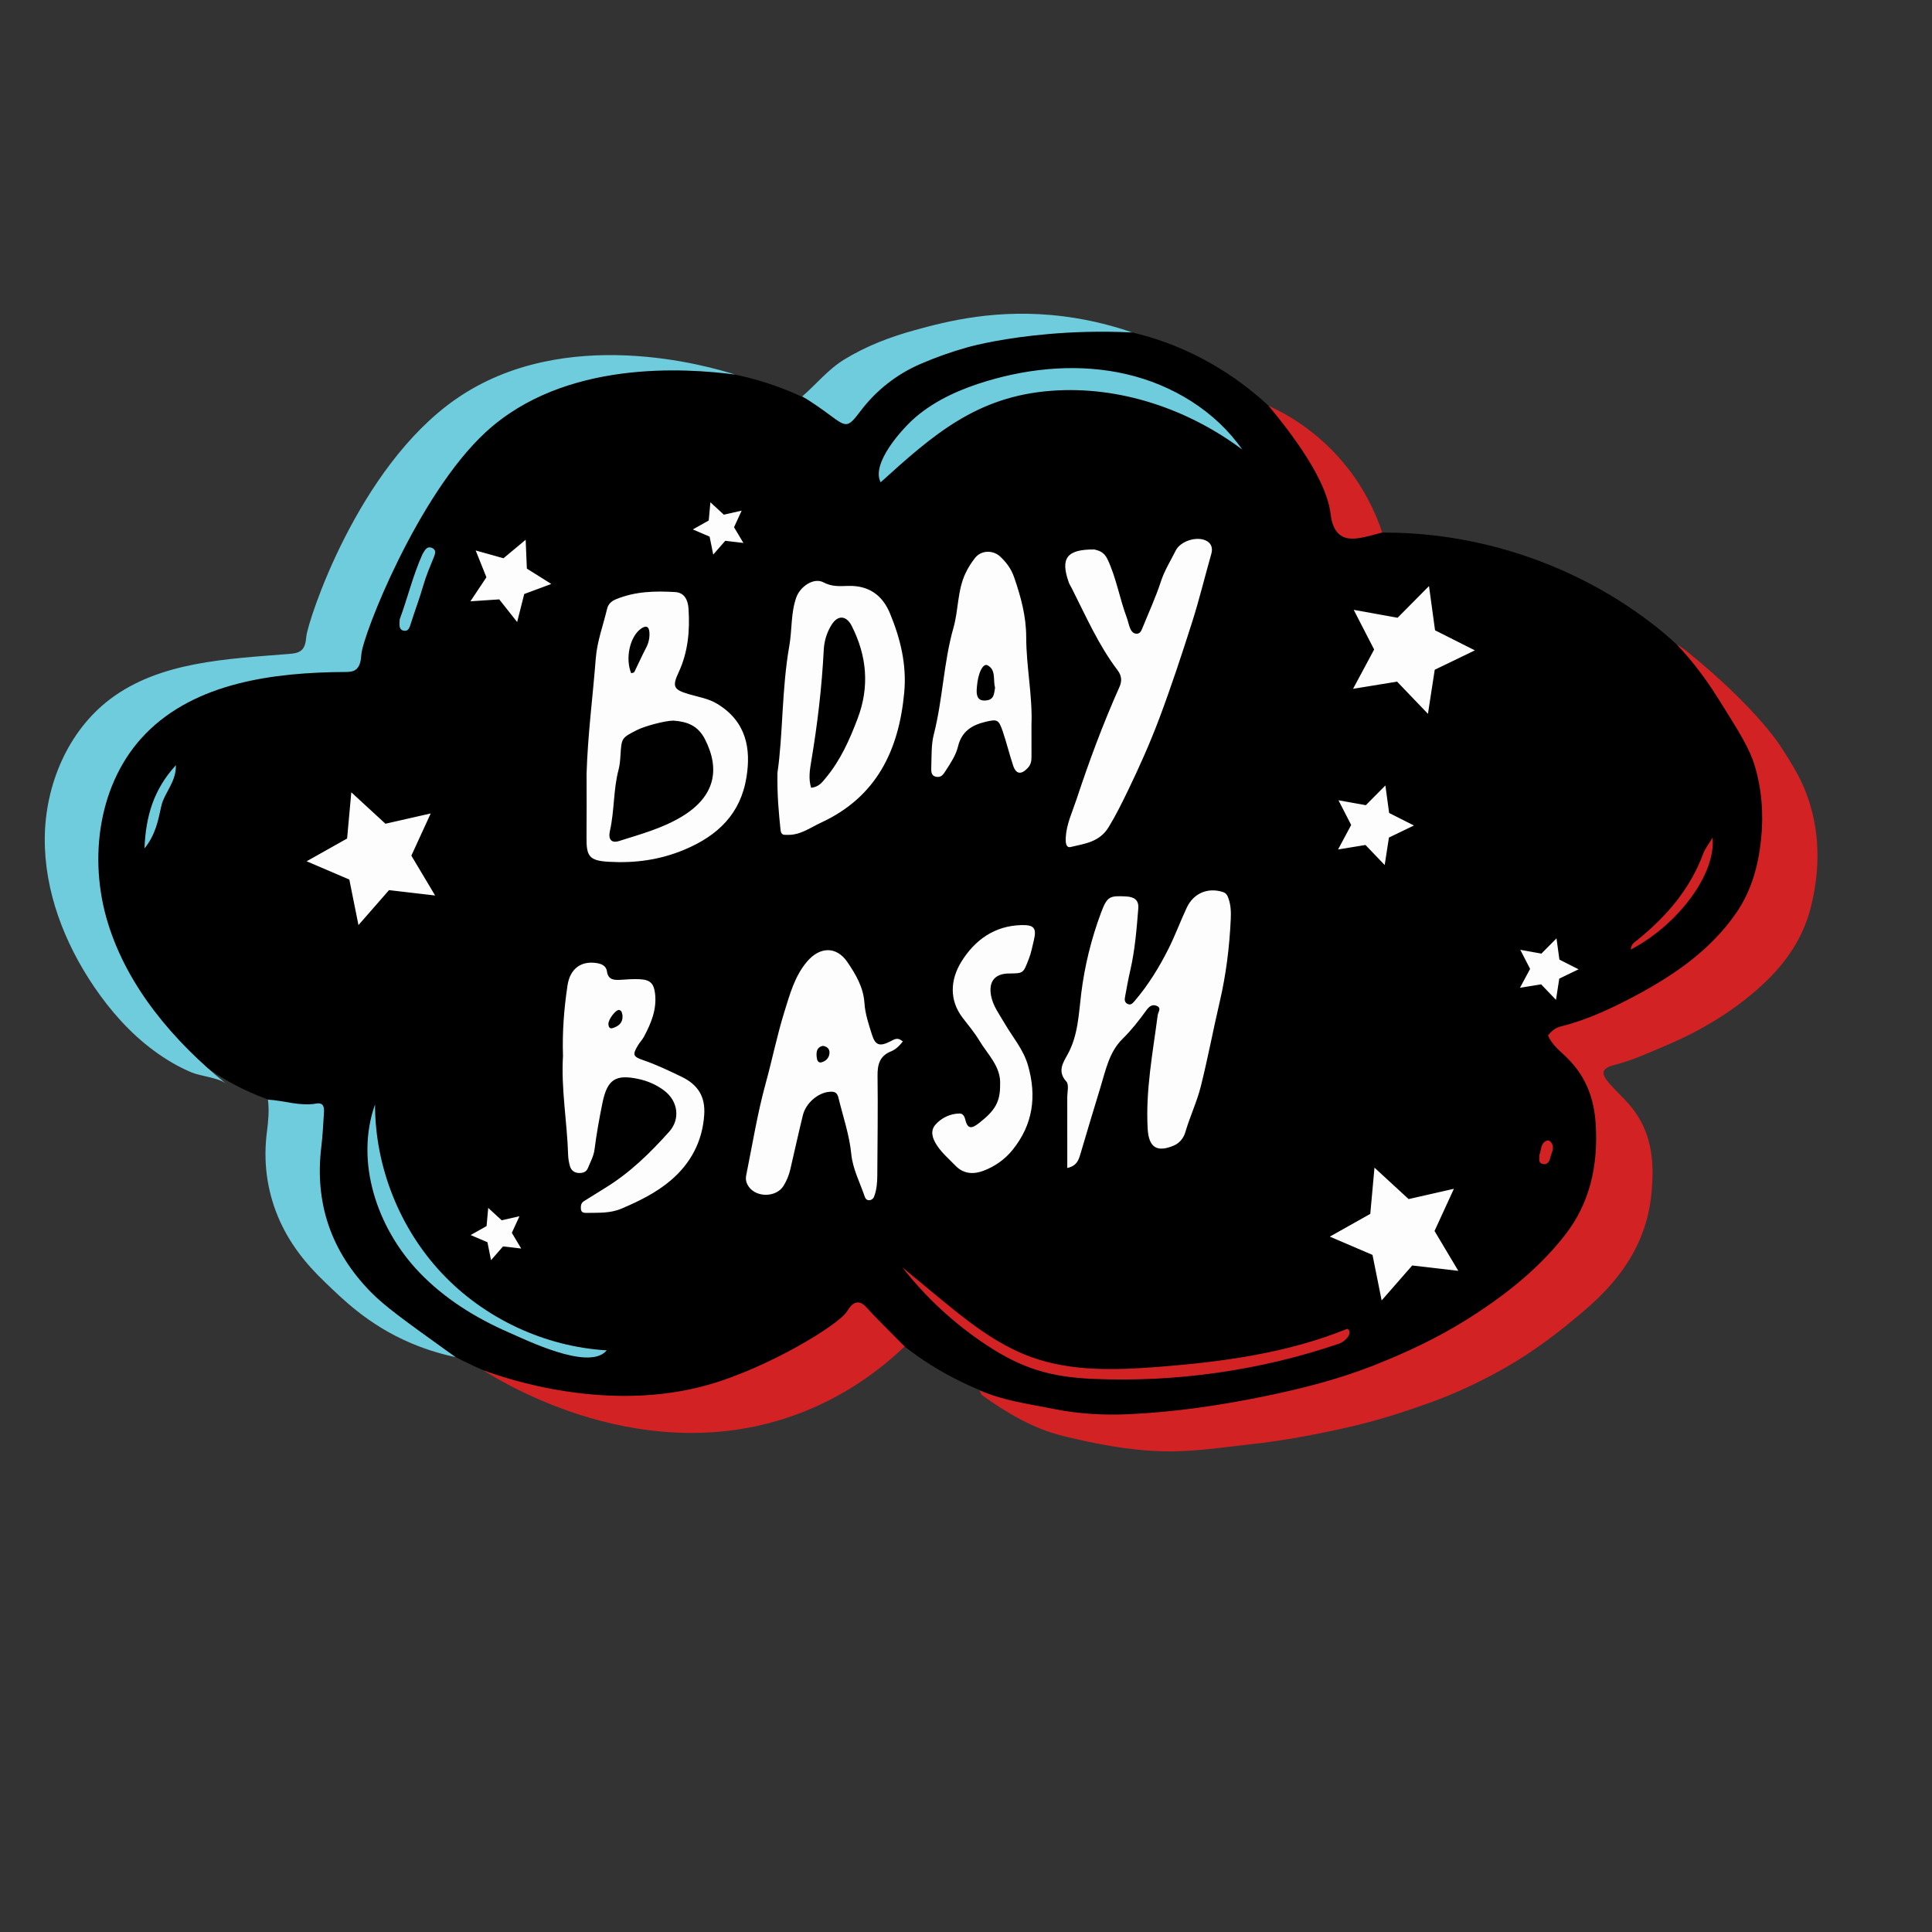
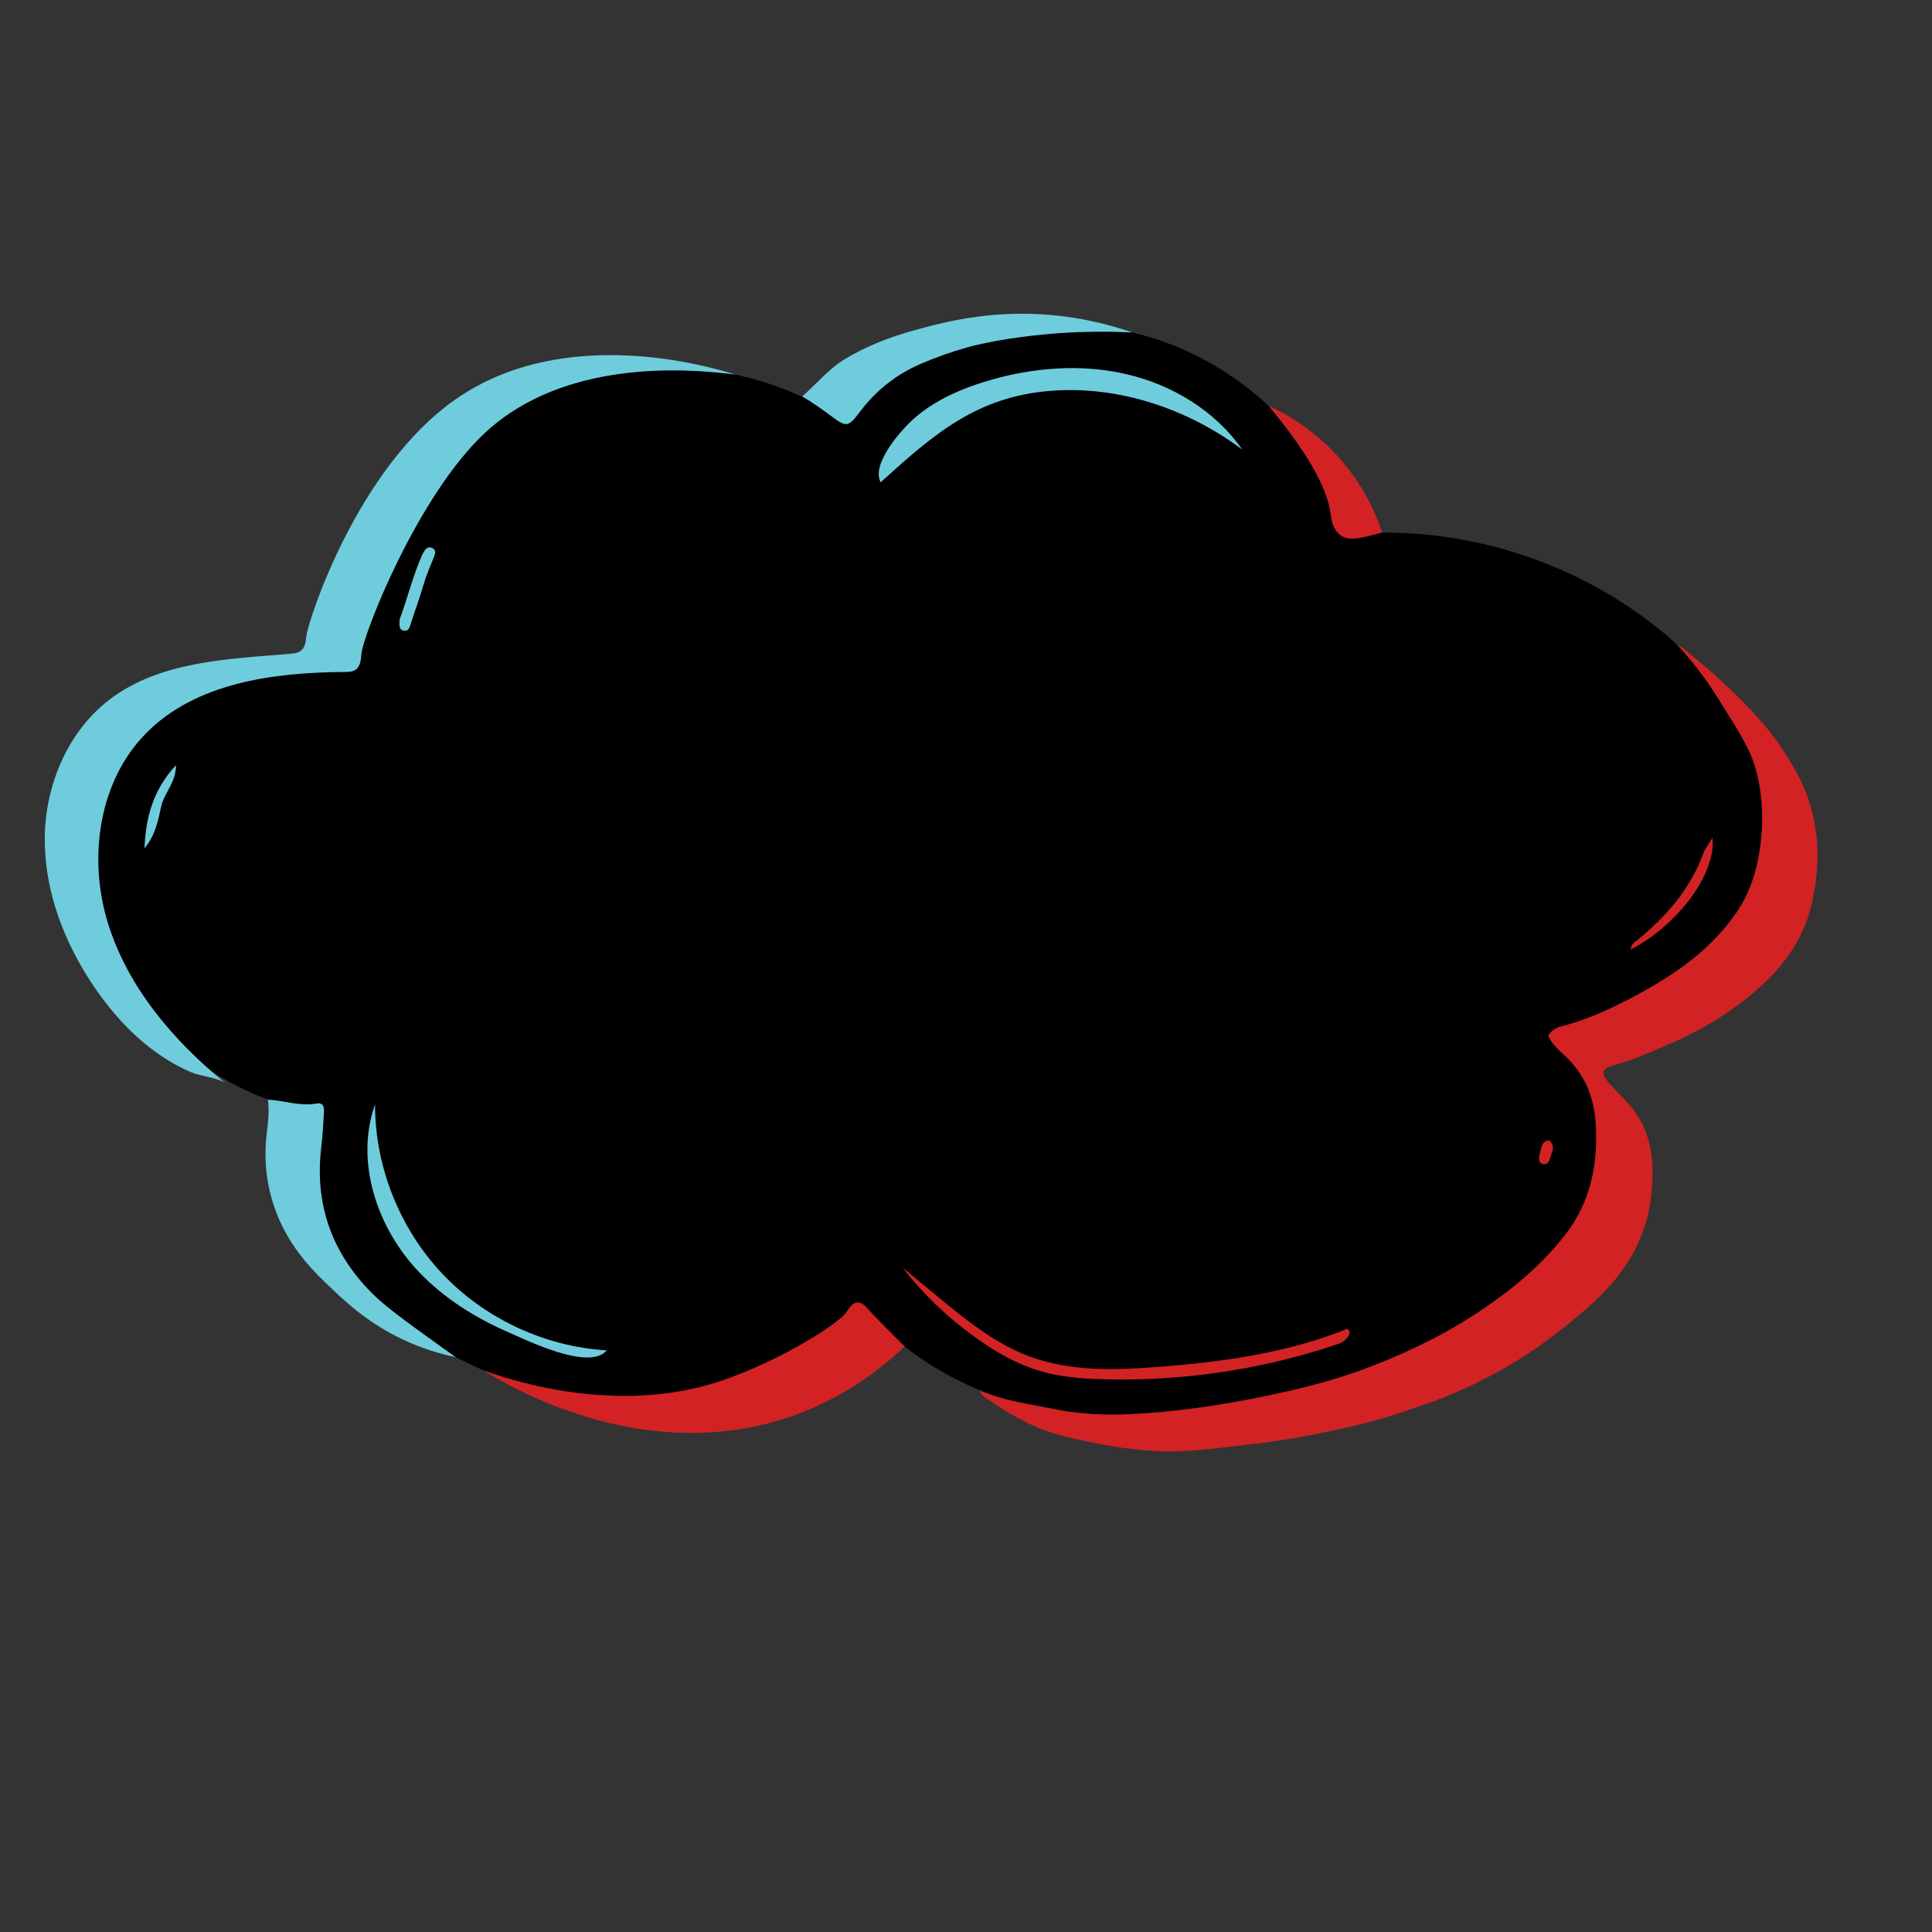
<svg xmlns="http://www.w3.org/2000/svg" version="1.1" id="Layer_1" x="0px" y="0px" viewBox="0 0 792 792" style="enable-background:new 0 0 792 792;" xml:space="preserve">
  <rect x="0" y="0" width="792" height="792" fill="#333333" stroke="none" />
  <style type="text/css">
	.st0{fill:#6FCCDD;}
	.st1{fill:#D22224;}
	.st2{fill:#FDFDFD;}
</style>
  <path d="M679.57,257.46c-32.23-25.72-73.55-39.8-114.78-39.1c-2.86,0.05-5.85,0.14-8.41-1.12c-3.89-1.92-5.72-6.34-7.45-10.32  c-15.19-34.99-47.62-62.01-84.78-70.63c-37.16-8.63-78.17,1.34-107.23,26.06c-3.78,3.21-7.9,6.87-12.85,6.75  c-3.2-0.07-6.11-1.74-8.92-3.26c-36.47-19.66-82.61-20.17-119.52-1.33c-36.9,18.84-63.55,56.51-69.02,97.58  c-0.46,3.47-0.99,7.36-3.74,9.53c-2.23,1.76-5.3,1.88-8.14,1.94c-26.68,0.63-55.3,4.99-74.61,23.42  c-19.28,18.4-25.07,47.87-19.82,74.01c7.98,39.74,40.54,73.45,79.97,82.8c2.73,0.65,5.7,1.31,7.51,3.46  c2.24,2.67,1.86,6.57,1.57,10.04c-3.96,46.65,29.44,77.26,68.16,94.15c2.63,1.15,5.27,2.23,7.94,3.25  c45.45,17.39,102,7.46,141.09-20.27c3.03-2.15,6.53-4.53,10.14-3.66c2.26,0.54,4.02,2.27,5.7,3.88  c27.25,26.04,66.12,37.62,103.81,37.2c37.69-0.42,74.49-11.86,109.09-26.81c26.73-11.55,53.71-26.3,69.4-50.83  c15.69-24.53,15.77-61.16-6.88-79.45c32.9-13.11,69.19-29.5,81.95-62.53C734.19,324.85,710.87,282.44,679.57,257.46z" />
  <path class="st0" d="M186.88,163.61c-40.47,28.12-60.69,91.07-61.31,97.3c-0.2,2-0.44,4.2-1.91,5.57c-1.31,1.22-3.24,1.43-5.02,1.58  c-25.58,2.07-53.09,3.09-73.55,18.58c-17.32,13.12-26.57,35.24-26.74,56.96c-0.16,21.73,8.02,42.94,20.23,60.92  c6.74,9.92,14.86,19.1,24.55,26.23c4.78,3.52,9.94,6.6,15.43,8.89c3.73,1.55,11.09,2.16,14.07,4.58  c-21.46-17.44-40.28-39.45-48.41-65.88c-8.13-26.43-3.89-57.73,15.43-77.52c20.49-20.99,52.47-25.18,81.8-25.35  c1.45-0.01,2.99-0.04,4.21-0.83c2-1.3,2.3-4.05,2.48-6.43c0.58-7.87,23.17-65.5,51.06-91.13c32.36-29.73,81.99-26.18,102.18-23.53  C291.02,150.3,231.56,132.56,186.88,163.61z M151.96,529.6c-16.27-16.63-23.06-36.46-20.23-59.59c0.57-4.65,0.77-9.35,1.08-14.02  c0.15-2.19-0.27-4.11-3.16-3.6c-6.76,1.19-13.2-1.25-19.82-1.61c0.59,4.45,0.14,8.84-0.42,13.28c-1.52,11.96-0.08,23.6,4.58,34.78  c4.34,10.4,11.08,19.01,19.22,26.76c6.59,6.27,17.38,17.43,35.33,25.03c7.25,3.07,13.65,4.75,18.25,5.71  c-1.03-0.73-2.54-1.8-4.35-3.1C165.95,541.38,157.69,535.46,151.96,529.6z M396.5,142.4c3.57-1,15.55-3.95,33.67-5.5  c8.76-0.75,20.32-1.28,33.98-0.61c-6.68-2.32-16.29-5.1-28.11-6.6c-27.18-3.45-48.18,2.12-60.92,5.62  c-10.19,2.8-19.93,6.49-29.04,12.07c-6.69,4.1-11.42,10.14-17.2,15.1c3.99,2.39,7.77,5.04,11.52,7.83c6.74,5.02,7.19,5,12.4-1.86  c6.54-8.62,14.95-15.11,24.52-19.24C383.58,146.5,389.98,144.23,396.5,142.4z M461.79,153.39c-18.81-4.37-38.72-2.72-57.22,2.82  c-10.5,3.15-20.79,7.62-29.14,14.72c-5.62,4.78-18.47,19.09-14.42,26.78c21.45-19.41,39.3-35.24,70.06-37.52  c27.79-2.07,55.88,7.41,78.18,24.11C498.22,168.46,480.61,157.76,461.79,153.39z M181.2,522.02  c-17.44-18.52-27.48-43.83-27.46-69.28c-8.32,23.46,0.79,50.61,17.95,68.64c10.31,10.84,23.17,18.86,36.82,24.81  c7.35,3.2,32.08,15.41,39.72,7.9c0.17-0.17,0.33-0.34,0.48-0.53C223.32,552.06,198.65,540.54,181.2,522.02z M168.42,255.58  c1.64-5.18,3.58-10.28,5.08-15.5c1.16-4.06,2.82-7.9,4.4-11.79c0.59-1.45,0.97-2.98-0.89-3.72c-1.78-0.71-2.67,0.62-3.44,1.96  c-0.12,0.21-0.28,0.41-0.38,0.64c-3.96,8.82-6.17,18.24-9.34,26.7c-0.13,2.36-0.45,4.45,1.92,4.71  C167.49,258.77,167.95,257.08,168.42,255.58z M66.1,330.54c1.24-5.63,6.13-9.78,6.01-16.87c-9.07,9.89-12.35,20.77-12.88,34.14  C63.87,342.08,64.89,336.02,66.1,330.54z" />
  <path class="st1" d="M743.13,333.95c-2.89-12.31-8.15-20.26-13.9-29.04c0,0-10.54-16.09-38.51-38.53c-1.18-0.95-2.43-1.65-2.43-1.65  c-0.34-0.19-0.63-0.34-0.82-0.43c0.64,0.68,1.55,1.67,2.62,2.87c6.28,7.07,10.8,13.64,14.69,19.86  c8.25,13.19,12.44,19.77,14.59,27.01c2.82,9.49,3.66,19.55,2.54,30.19c-1.12,10.65-3.91,20.9-10.09,29.89  c-10.26,14.92-24.64,25-40.26,33.44c-10.13,5.47-20.55,10.43-31.82,13.24c-2.31,0.58-3.84,2.04-5.14,3.62  c1.65,4.15,5.24,6.63,8.1,9.52c7.54,7.63,10.82,16.46,11.45,27.08c1,16.69-2.31,32.08-12.6,45.27  c-11.12,14.26-25.32,25.29-40.58,34.83c-11.79,7.37-24.32,13.25-37.33,18.42c-14.74,5.86-30.02,9.72-45.32,12.86  c-18.34,3.77-37,6.5-55.83,7.34c-10.21,0.46-20.44-0.14-30.3-2.12c-10.26-2.06-20.8-3.45-30.6-7.57c0.34,0.64,0.51,1.52,1.03,1.9  c10.17,7.34,21.04,13.73,33.18,16.71c13.41,3.29,27.05,5.93,41.01,6.29c11.95,0.31,23.65-1.55,35.46-2.84  c14.53-1.58,28.79-4.3,42.96-7.63c10.51-2.47,20.76-5.8,30.96-9.47c10.65-3.83,20.77-8.61,30.52-14.13  c12.14-6.87,23.18-15.33,33.78-24.51c14.34-12.43,24.34-27.04,26.4-46.17c1.31-12.19,0.79-24.19-6.9-34.77  c-3.05-4.19-6.97-7.51-10.33-11.38c-3.6-4.14-3.11-6.12,2.23-7.5c7.46-1.92,14.41-5.14,21.42-8.11  c12.4-5.25,24.07-12.02,34.43-20.59c11.67-9.64,20.96-20.97,24.71-36.42C745.67,358.3,745.91,345.79,743.13,333.95z M351.7,533.91  c-2.03-0.06-3.4,1.97-4.49,3.69c-3.53,5.61-32.2,22.98-56.47,29.97c-41.93,12.07-84.15-2.74-92.63-5.86  c9.06,5.73,66.05,40.5,127.48,18.48c20.3-7.28,35.23-18.65,45.26-28.2c-7.35-7.35-12.84-12.9-15.72-16.11  C354.62,535.31,353.36,533.96,351.7,533.91z M549.87,219.66c3.74,2.39,9.45,0.62,16.74-1.37c-2.32-7.05-7.28-19.06-17.87-30.86  c-10.58-11.8-21.98-18.03-28.73-21.1c18.79,22.54,24.32,35.84,25.41,44.05C545.64,212.01,546.07,217.23,549.87,219.66z   M447.93,565.25c34.14,1.49,68.55-3.39,100.9-14.39c2.82-0.96,6.04-4.63,3.47-6.14c-24.4,9.93-50.88,13.54-77.15,15.59  c-17.56,1.37-35.7,2.01-52.27-3.95c-14.84-5.34-27.31-15.58-39.46-25.64c-4.43-3.67-8.87-7.34-13.3-11.01  c-0.07-0.06-0.14-0.12-0.21-0.17c9.65,12.39,21.36,23.17,34.46,31.83C418.96,561.01,430.58,564.49,447.93,565.25z M702.03,343.39  c-1.5,2.53-3.03,4.42-3.83,6.58c-5.37,14.5-15.04,25.69-26.85,35.27c-1.24,1.01-2.79,1.76-2.79,4.02  C688.14,378.93,703.55,358.06,702.03,343.39z M632.36,477.16c1.74,0.47,2.78-0.89,3.09-2.34c0.47-2.25,2.24-4.56,0.13-6.85  c-0.28-0.3-0.93-0.58-1.27-0.46c-2.91,0.98-2.38,3.87-3.23,5.84C631.08,474.89,630.45,476.64,632.36,477.16z" />
-   <path class="st2" d="M501.18,365.63c-6.06-1.88-11.88,0.49-14.69,6.47c-2.6,5.54-4.71,11.31-7.45,16.77  c-3.84,7.66-8.33,14.96-13.94,21.51c-0.91,1.07-1.65,1.82-3,1.09c-0.99-0.54-1.14-1.54-0.95-2.56c0.69-3.64,1.3-7.29,2.14-10.89  c1.97-8.43,2.65-17.02,3.34-25.61c0.27-3.42-1.62-4.75-4.98-4.92c-6.78-0.36-7.78-0.1-10.34,6.79c-3.96,10.64-6.67,21.65-8.07,32.94  c-1.06,8.52-1.26,17.21-5.59,25.04c-1.93,3.49-4.27,6.95-0.5,11.13c1.14,1.26,0.35,4.3,0.36,6.52c0.02,9.39,0.01,18.77,0.01,28.9  c3.81-0.88,4.6-3.11,5.32-5.53c2.71-9.18,5.46-18.35,8.26-27.5c2.15-7.01,3.59-14.51,9.01-19.84c3.72-3.66,6.87-7.69,9.87-11.85  c1.26-1.74,2.53-2.46,4.24-1.73c2.04,0.86,0.53,2.51,0.36,3.82c-2.01,15.44-4.99,30.78-4.11,46.49c0.43,7.69,3.75,9.9,10.78,6.91  c2.53-1.08,4.04-3.32,4.67-5.48c1.86-6.38,4.76-12.43,6.36-18.84c2.87-11.46,5.04-23.08,7.73-34.59c2.6-11.12,3.99-22.38,4.52-33.77  c0.14-2.99,0.06-5.93-1-8.78C503.09,366.91,502.61,366.07,501.18,365.63z M439.44,241.31c5.76,11.4,10.9,23.15,18.67,33.41  c1.72,2.27,1.9,4.41,0.8,6.88c-6.73,15.05-12.45,30.49-17.62,46.12c-1.69,5.12-4.1,10.08-4.4,15.61c-0.1,1.79,0,4.37,2.01,3.89  c5.75-1.39,11.79-1.94,15.58-8.15c2.98-4.89,5.49-9.97,7.94-15.05c4.68-9.68,9.07-19.53,12.85-29.59  c4.91-13.08,9.28-26.37,13.52-39.69c2.9-9.13,5.14-18.46,7.77-27.68c0.74-2.58-0.12-4.51-2.28-5.5c-3.9-1.79-10.38,0.29-12.3,4.12  c-2.09,4.18-4.59,8.13-6.08,12.68c-2.13,6.51-5.01,12.77-7.59,19.13c-0.47,1.15-1,2.39-2.51,2.29c-1.39-0.09-2.12-1.21-2.58-2.36  c-0.55-1.37-0.8-2.86-1.32-4.25c-2.94-7.83-4.25-16.16-7.85-23.83c-1.48-3.15-3.57-3.62-5.45-4.09c-11.3-0.08-13.97,3.58-10.5,13.4  C438.42,239.59,438.99,240.43,439.44,241.31z M418.75,379.23c-11.06,0.27-19.11,6.09-24.63,14.98c-4.58,7.38-5.05,15.77,0.48,22.99  c2.34,3.06,4.94,6.15,6.85,9.35c3.44,5.75,8.99,10.73,8.53,18.18c0.06,6.94-2.08,10.54-8.54,15.58c-2.75,2.15-4.73,2.99-5.72-1.33  c-0.31-1.33-1-2.52-2.33-2.51c-3.89,0.03-7.4,1.79-9.83,4.47c-2.35,2.58-1.41,5.72,0.63,8.75c2.12,3.14,4.91,5.49,7.46,8.14  c3.44,3.58,7.63,3.6,11.63,2.07c4.56-1.74,8.65-4.61,11.77-8.46c8.4-10.39,10.02-21.97,6.36-34.71c-1.9-6.62-6.34-11.6-9.64-17.32  c-2.07-3.58-4.65-6.92-5.47-11.12c-1.15-5.87,1.48-9.19,7.31-9.22c6.08-0.04,5.84-0.13,8.11-5.89c1.02-2.58,1.49-5.22,2.12-7.83  C425.01,380.42,423.86,379.11,418.75,379.23z M293.99,288.51c-3.64-2.2-7.77-2.8-11.73-3.98c-6.14-1.83-6.78-3.08-4.05-8.94  c3.87-8.33,4.63-17.08,4.04-26.06c-0.23-3.53-1.63-6.59-5.48-6.82c-8.16-0.49-16.29-0.3-24.09,2.88c-2.07,0.84-3.33,1.98-3.83,4.06  c-1.6,6.71-4.08,13.34-4.61,20.13c-1.22,15.78-3.31,31.52-3.78,47.4c0,8.66,0.07,17.32-0.02,25.98c-0.09,7.89,1.07,9.66,9.14,10.12  c10.6,0.61,20.82-0.72,30.94-4.95c13.81-5.77,23.08-14.74,25.49-29.73C307.84,307.29,306.2,295.9,293.99,288.51z M262.82,257.68  c2.02-1.41,3.24-0.9,3.4,1.54c0.15,2.23-0.3,4.35-1.39,6.4c-1.71,3.24-3.17,6.61-4.81,9.89c-0.15,0.29-0.84,0.32-1.28,0.46  C256.23,269.8,258.23,260.88,262.82,257.68z M279.44,334.79c-8.02,4.83-16.92,7.2-25.68,9.98c-2.99,0.95-4.55-0.53-3.72-4.21  c1.86-8.23,1.37-16.76,3.51-24.94c0.5-1.89,0.68-3.89,0.8-5.86c0.45-7.24,0.42-7.24,6.74-10.47c3.36-1.71,11.76-3.89,14.96-3.88  c5.6,0.41,10.05,1.95,12.98,7.7C295.26,315.37,293.18,326.53,279.44,334.79z M365.1,426.84c-4.46,2.29-6.26,1.73-7.65-2.69  c-1.32-4.21-2.79-8.53-3.07-12.88c-0.42-6.54-3.55-11.8-6.96-16.82c-4.52-6.66-11.37-6.45-16.65-0.18  c-5.05,6.01-7.02,13.45-9.26,20.64c-2.98,9.59-4.95,19.48-7.62,29.17c-3.41,12.38-5.42,25.05-7.97,37.61  c-0.36,1.78-0.07,3.24,1.06,4.83c3.21,4.48,11.21,4.34,14.16-0.31c1.35-2.13,2.26-4.39,2.83-6.8c1.74-7.42,3.34-14.87,5.17-22.27  c1.24-5.02,6.27-9.22,10.88-9.57c1.94-0.15,3.13,0.11,3.69,2.43c1.84,7.65,4.47,15.12,5.25,23c0.61,6.24,3.56,11.72,5.52,17.52  c0.24,0.71,0.6,1.32,1.46,1.46c1.18,0.19,2.06-0.62,2.36-1.39c1.09-2.79,1.32-5.77,1.34-8.74c0.08-13.61,0.28-27.23,0.1-40.83  c-0.06-4.65,0.88-8.16,5.51-10.02c2.02-0.81,3.51-2.35,4.88-4.11c-0.81-0.47-1.18-0.79-1.61-0.92  C367.22,425.59,366.24,426.26,365.1,426.84z M336.98,435.43c-1.67,0.55-2.08-0.93-2.19-2.14c-0.2-2.04-0.01-3.99,2.51-4.55  c1.75,0.25,2.82,1.19,2.74,2.93C339.94,433.58,338.66,434.87,336.98,435.43z M347.58,240.19c-3.45,0.11-6.58,0.36-9.98-1.45  c-4.02-2.14-9.6,1.7-11.18,6.19c-2.27,6.44-1.69,13.21-2.84,19.76c-3.18,18.06-2.57,36.45-4.87,52.07  c-0.16,9.52,0.55,16.45,1.26,23.41c0.25,2.4,1.51,2.03,2.88,2.07c5.22,0.15,9.25-2.93,13.69-4.99  c22.8-10.54,31.94-29.68,34.14-53.38c1.05-11.39-1.54-22.01-5.84-32.41C361.68,243.85,356.04,239.93,347.58,240.19z M351.61,294.46  c-3.27,8.66-6.99,17.07-12.99,24.31c-1.56,1.89-2.89,3.83-6.11,4.17c-1.15-3.7-0.54-7.34,0.05-10.87  c2.54-15.1,4.34-30.28,5.12-45.57c0.2-3.86,1.28-7.27,3.25-10.42c2.56-4.07,6.04-3.8,8.23,0.52  C355.38,268.87,356.51,281.48,351.61,294.46z M279.29,441.35c-5.1-2.44-10.18-4.9-15.55-6.73c-4.27-1.46-4.53-2.22-2.24-6.06  c0.75-1.26,1.83-2.34,2.51-3.63c2.93-5.49,5.27-11.17,4.53-17.59c-0.48-4.17-2-5.68-6.12-5.91c-2.71-0.15-5.45,0.06-8.16,0.24  c-2.71,0.18-4.99-0.12-5.44-3.44c-0.34-2.49-2.49-3.17-4.31-3.44c-6.5-0.99-10.86,2.52-11.86,9.13c-1.44,9.56-2.19,19.17-1.86,28.97  c-0.82,13.53,1.7,27.02,2.11,40.62c0.04,1.47,0.32,2.97,0.69,4.39c0.5,1.88,1.9,2.93,3.8,2.96c1.48,0.02,2.95-0.35,3.62-2.02  c0.99-2.5,2.35-4.79,2.71-7.62c0.8-6.35,1.94-12.67,3.22-18.95c1.97-9.74,5.32-12.03,14.95-9.92c3.76,0.82,7.41,2.42,10.55,4.85  c5.55,4.31,6.49,11.6,1.87,16.75c-7.8,8.69-16.07,16.82-26.18,23c-2.9,1.77-5.79,3.67-8.73,5.44c-1.28,0.78-1.34,2-1.27,3.2  c0.11,1.74,1.59,1.64,2.74,1.62c4.67-0.09,9.31,0.2,13.86-1.73c7.26-3.08,14.34-6.56,20.29-11.64c8.1-6.92,12.91-15.87,13.66-26.73  C289.22,449.56,286.15,444.63,279.29,441.35z M251.13,421.46c-1.42,0.44-1.68-0.84-1.72-1.64c-0.09-1.97,3.17-6.09,4.41-5.79  c1.17,0.28,1.15,1.37,1.36,2.14C255.43,419.27,253.64,420.68,251.13,421.46z M383.92,318.46c2.04,0.31,2.85-1.11,3.86-2.68  c2-3.09,4.1-6.25,4.93-9.72c1.49-6.22,5.68-8.82,11.26-10.15c4.85-1.16,5.42-0.96,7.07,3.84c1.6,4.67,2.74,9.49,4.31,14.16  c1.19,3.54,3.3,3.71,5.92,0.97c1.35-1.42,1.59-2.96,1.58-4.73c-0.02-4.21-0.01-8.43-0.01-13c0.48-11.84-2.15-23.84-2.16-36  c-0.01-8.51-2.18-16.5-4.96-24.52c-1.23-3.54-3.15-6.03-5.59-8.37c-3.02-2.89-7.92-2.77-10.46,0.5c-1.46,1.87-2.8,3.94-3.87,6.22  c-3.36,7.12-2.84,14.99-4.94,22.36c-4.06,14.28-4.37,29.31-8.06,43.72c-1.09,4.25-0.87,8.87-1.03,13.32  C381.73,315.97,381.52,318.09,383.92,318.46z M400.46,281.66c0.43-5.77,2.51-9.94,4.39-8.93c3.56,1.92,2.18,5.98,3.06,9.2  c-0.16,0.9-0.25,1.87-0.52,2.79c-0.57,1.98-2.13,2.47-3.98,2.45c-2.23-0.02-2.89-1.45-3.03-3.33  C400.33,283.12,400.41,282.39,400.46,281.66z M585.8,240.25l-12.87,12.99l-17.99-3.24l8.37,16.26l-8.64,16.11l18.05-2.94l12.65,13.2  l2.78-18.07l16.46-7.95l-16.33-8.23L585.8,240.25z M559.76,346.39l7.88,8.22l1.73-11.26l10.26-4.95l-10.17-5.13l-1.54-11.28  l-8.02,8.09l-11.21-2.02l5.21,10.13l-5.38,10.04L559.76,346.39z M639.26,393.38l-1.19-8.71l-6.19,6.25l-8.66-1.56l4.03,7.82  l-4.16,7.75l8.68-1.41l6.09,6.35l1.34-8.69l7.92-3.83L639.26,393.38z M596.01,487.33l-18.56,4.22l-14-12.89l-1.72,18.95l-16.59,9.33  l17.5,7.49l3.75,18.66l12.53-14.32l18.9,2.2l-9.75-16.34L596.01,487.33z M176.57,333.46l-18.56,4.22l-14-12.89l-1.72,18.95  l-16.59,9.33l17.5,7.49l3.75,18.66l12.53-14.32l18.9,2.2l-9.75-16.34L176.57,333.46z M215.49,221.27l-9.09,7.58l-11.4-3.19  l4.4,10.99l-6.56,9.85l11.81-0.79l7.35,9.28l2.9-11.48l11.1-4.12l-10.02-6.3L215.49,221.27z M212.95,498.58l-7.3,1.66l-5.51-5.08  l-0.68,7.46l-6.53,3.67l6.89,2.95l1.47,7.35l4.93-5.64l7.44,0.87l-3.84-6.43L212.95,498.58z M292.38,227.34l4.93-5.64l7.44,0.87  l-3.84-6.43l3.12-6.81l-7.3,1.66l-5.51-5.08l-0.68,7.46l-6.53,3.67l6.89,2.95L292.38,227.34z" />
</svg>